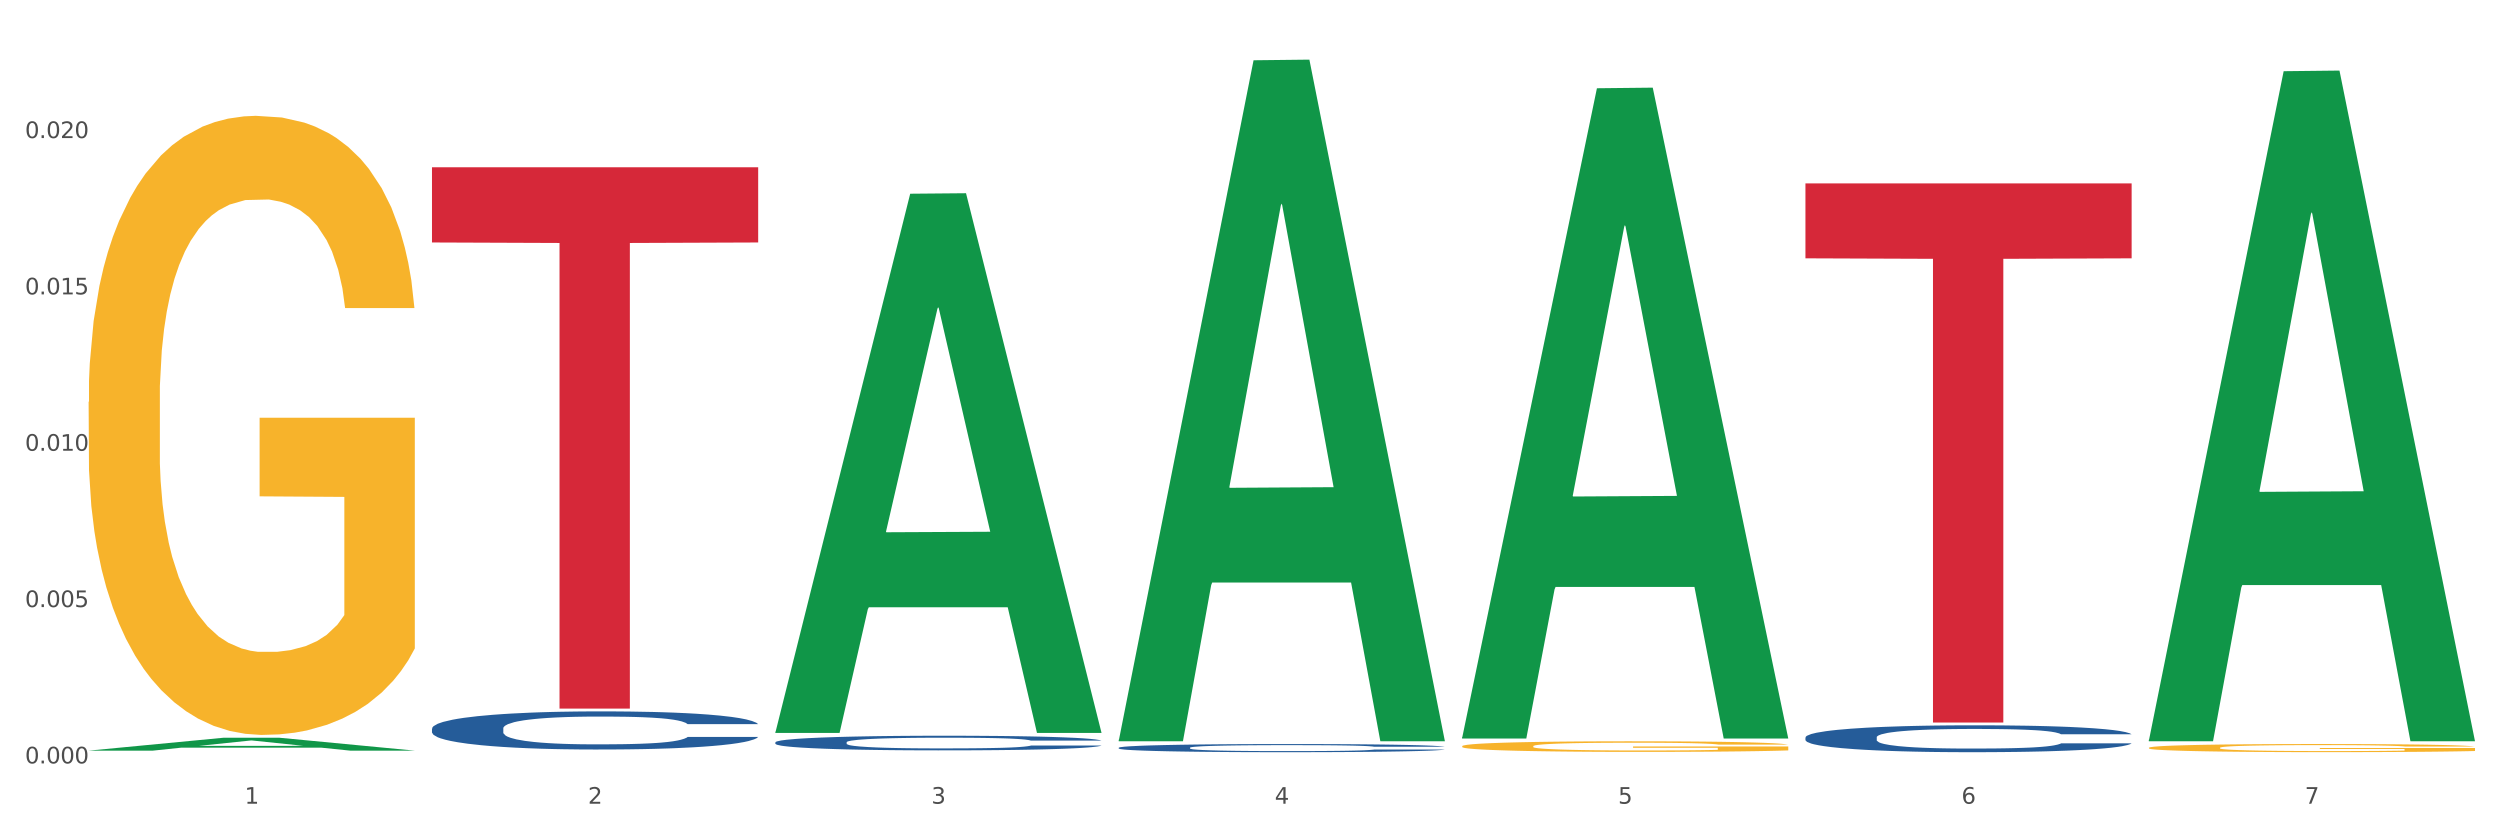
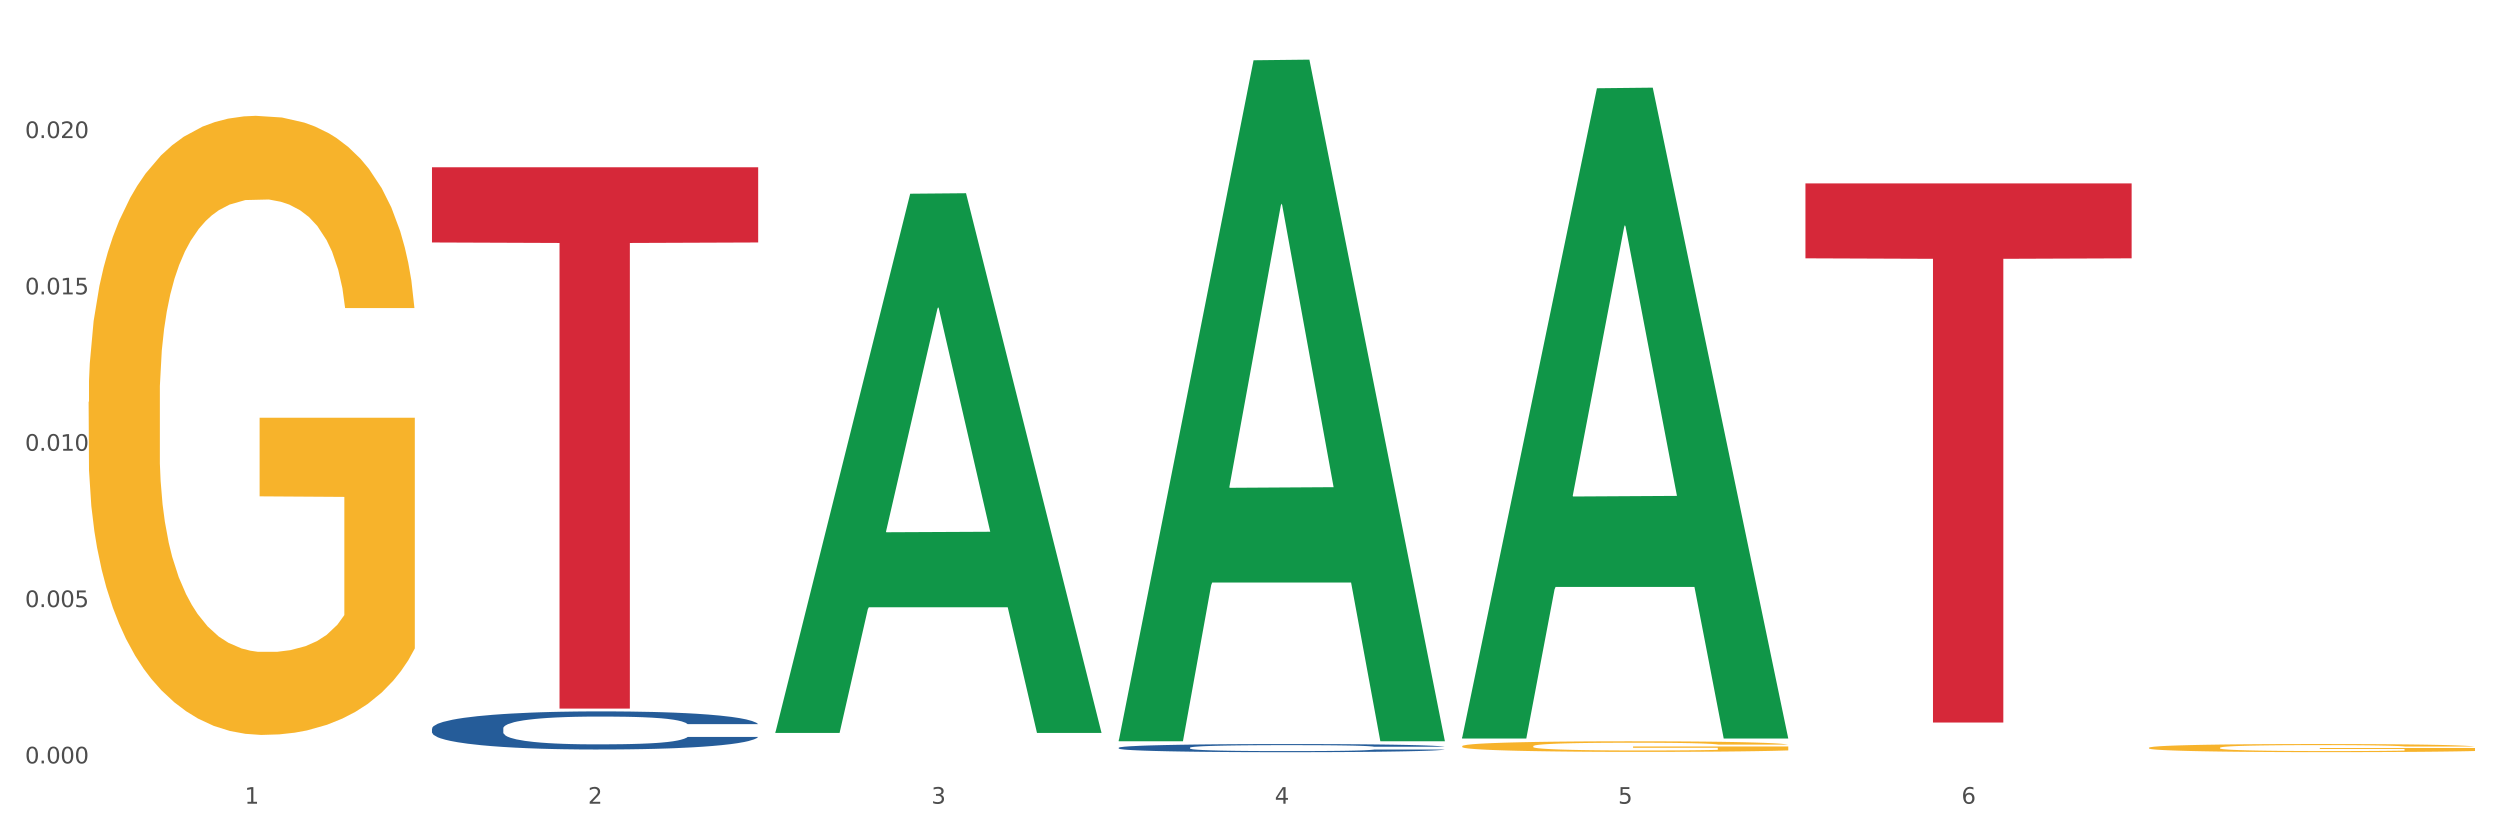
<svg xmlns="http://www.w3.org/2000/svg" xmlns:xlink="http://www.w3.org/1999/xlink" width="1080pt" height="360pt" viewBox="0 0 1080 360" version="1.1">
  <rect x="0" y="0" width="1080" height="360" fill="#333333" stroke="none" />
  <defs>
    <style type="text/css">*{stroke-linejoin: round; stroke-linecap: butt}</style>
  </defs>
  <g id="figure_1">
    <g id="patch_1">
      <path d="M 0 360  L 1080 360  L 1080 0  L 0 0  z " style="fill: #ffffff; stroke: #ffffff; stroke-linejoin: miter" />
    </g>
    <g id="axes_1">
      <g id="matplotlib.axis_1">
        <g id="xtick_1">
          <g id="text_1">
            <g style="fill: #4d4d4d" transform="translate(105.687 347.204) scale(0.096 -0.096)">
              <defs>
                <path id="DejaVuSans-31" d="M 794 531  L 1825 531  L 1825 4091  L 703 3866  L 703 4441  L 1819 4666  L 2450 4666  L 2450 531  L 3481 531  L 3481 0  L 794 0  L 794 531  z " transform="scale(0.016)" />
              </defs>
              <use xlink:href="#DejaVuSans-31" />
            </g>
          </g>
        </g>
        <g id="xtick_2">
          <g id="text_2">
            <g style="fill: #4d4d4d" transform="translate(254.021 347.204) scale(0.096 -0.096)">
              <defs>
                <path id="DejaVuSans-32" d="M 1228 531  L 3431 531  L 3431 0  L 469 0  L 469 531  Q 828 903 1448 1529  Q 2069 2156 2228 2338  Q 2531 2678 2651 2914  Q 2772 3150 2772 3378  Q 2772 3750 2511 3984  Q 2250 4219 1831 4219  Q 1534 4219 1204 4116  Q 875 4013 500 3803  L 500 4441  Q 881 4594 1212 4672  Q 1544 4750 1819 4750  Q 2544 4750 2975 4387  Q 3406 4025 3406 3419  Q 3406 3131 3298 2873  Q 3191 2616 2906 2266  Q 2828 2175 2409 1742  Q 1991 1309 1228 531  z " transform="scale(0.016)" />
              </defs>
              <use xlink:href="#DejaVuSans-32" />
            </g>
          </g>
        </g>
        <g id="xtick_3">
          <g id="text_3">
            <g style="fill: #4d4d4d" transform="translate(402.354 347.204) scale(0.096 -0.096)">
              <defs>
                <path id="DejaVuSans-33" d="M 2597 2516  Q 3050 2419 3304 2112  Q 3559 1806 3559 1356  Q 3559 666 3084 287  Q 2609 -91 1734 -91  Q 1441 -91 1130 -33  Q 819 25 488 141  L 488 750  Q 750 597 1062 519  Q 1375 441 1716 441  Q 2309 441 2620 675  Q 2931 909 2931 1356  Q 2931 1769 2642 2001  Q 2353 2234 1838 2234  L 1294 2234  L 1294 2753  L 1863 2753  Q 2328 2753 2575 2939  Q 2822 3125 2822 3475  Q 2822 3834 2567 4026  Q 2313 4219 1838 4219  Q 1578 4219 1281 4162  Q 984 4106 628 3988  L 628 4550  Q 988 4650 1302 4700  Q 1616 4750 1894 4750  Q 2613 4750 3031 4423  Q 3450 4097 3450 3541  Q 3450 3153 3228 2886  Q 3006 2619 2597 2516  z " transform="scale(0.016)" />
              </defs>
              <use xlink:href="#DejaVuSans-33" />
            </g>
          </g>
        </g>
        <g id="xtick_4">
          <g id="text_4">
            <g style="fill: #4d4d4d" transform="translate(550.688 347.204) scale(0.096 -0.096)">
              <defs>
                <path id="DejaVuSans-34" d="M 2419 4116  L 825 1625  L 2419 1625  L 2419 4116  z M 2253 4666  L 3047 4666  L 3047 1625  L 3713 1625  L 3713 1100  L 3047 1100  L 3047 0  L 2419 0  L 2419 1100  L 313 1100  L 313 1709  L 2253 4666  z " transform="scale(0.016)" />
              </defs>
              <use xlink:href="#DejaVuSans-34" />
            </g>
          </g>
        </g>
        <g id="xtick_5">
          <g id="text_5">
            <g style="fill: #4d4d4d" transform="translate(699.021 347.204) scale(0.096 -0.096)">
              <defs>
                <path id="DejaVuSans-35" d="M 691 4666  L 3169 4666  L 3169 4134  L 1269 4134  L 1269 2991  Q 1406 3038 1543 3061  Q 1681 3084 1819 3084  Q 2600 3084 3056 2656  Q 3513 2228 3513 1497  Q 3513 744 3044 326  Q 2575 -91 1722 -91  Q 1428 -91 1123 -41  Q 819 9 494 109  L 494 744  Q 775 591 1075 516  Q 1375 441 1709 441  Q 2250 441 2565 725  Q 2881 1009 2881 1497  Q 2881 1984 2565 2268  Q 2250 2553 1709 2553  Q 1456 2553 1204 2497  Q 953 2441 691 2322  L 691 4666  z " transform="scale(0.016)" />
              </defs>
              <use xlink:href="#DejaVuSans-35" />
            </g>
          </g>
        </g>
        <g id="xtick_6">
          <g id="text_6">
            <g style="fill: #4d4d4d" transform="translate(847.354 347.204) scale(0.096 -0.096)">
              <defs>
                <path id="DejaVuSans-36" d="M 2113 2584  Q 1688 2584 1439 2293  Q 1191 2003 1191 1497  Q 1191 994 1439 701  Q 1688 409 2113 409  Q 2538 409 2786 701  Q 3034 994 3034 1497  Q 3034 2003 2786 2293  Q 2538 2584 2113 2584  z M 3366 4563  L 3366 3988  Q 3128 4100 2886 4159  Q 2644 4219 2406 4219  Q 1781 4219 1451 3797  Q 1122 3375 1075 2522  Q 1259 2794 1537 2939  Q 1816 3084 2150 3084  Q 2853 3084 3261 2657  Q 3669 2231 3669 1497  Q 3669 778 3244 343  Q 2819 -91 2113 -91  Q 1303 -91 875 529  Q 447 1150 447 2328  Q 447 3434 972 4092  Q 1497 4750 2381 4750  Q 2619 4750 2861 4703  Q 3103 4656 3366 4563  z " transform="scale(0.016)" />
              </defs>
              <use xlink:href="#DejaVuSans-36" />
            </g>
          </g>
        </g>
        <g id="xtick_7">
          <g id="text_7">
            <g style="fill: #4d4d4d" transform="translate(995.688 347.204) scale(0.096 -0.096)">
              <defs>
-                 <path id="DejaVuSans-37" d="M 525 4666  L 3525 4666  L 3525 4397  L 1831 0  L 1172 0  L 2766 4134  L 525 4134  L 525 4666  z " transform="scale(0.016)" />
-               </defs>
+                 </defs>
              <use xlink:href="#DejaVuSans-37" />
            </g>
          </g>
        </g>
        <g id="xtick_8" />
        <g id="xtick_9" />
        <g id="xtick_10" />
        <g id="xtick_11" />
        <g id="xtick_12" />
        <g id="xtick_13" />
      </g>
      <g id="matplotlib.axis_2">
        <g id="ytick_1">
          <g id="text_8">
            <g style="fill: #4d4d4d" transform="translate(10.8 329.798) scale(0.096 -0.096)">
              <defs>
                <path id="DejaVuSans-30" d="M 2034 4250  Q 1547 4250 1301 3770  Q 1056 3291 1056 2328  Q 1056 1369 1301 889  Q 1547 409 2034 409  Q 2525 409 2770 889  Q 3016 1369 3016 2328  Q 3016 3291 2770 3770  Q 2525 4250 2034 4250  z M 2034 4750  Q 2819 4750 3233 4129  Q 3647 3509 3647 2328  Q 3647 1150 3233 529  Q 2819 -91 2034 -91  Q 1250 -91 836 529  Q 422 1150 422 2328  Q 422 3509 836 4129  Q 1250 4750 2034 4750  z " transform="scale(0.016)" />
                <path id="DejaVuSans-2e" d="M 684 794  L 1344 794  L 1344 0  L 684 0  L 684 794  z " transform="scale(0.016)" />
              </defs>
              <use xlink:href="#DejaVuSans-30" />
              <use xlink:href="#DejaVuSans-2e" transform="translate(63.623 0)" />
              <use xlink:href="#DejaVuSans-30" transform="translate(95.41 0)" />
              <use xlink:href="#DejaVuSans-30" transform="translate(159.033 0)" />
              <use xlink:href="#DejaVuSans-30" transform="translate(222.656 0)" />
            </g>
          </g>
        </g>
        <g id="ytick_2">
          <g id="text_9">
            <g style="fill: #4d4d4d" transform="translate(10.8 262.26) scale(0.096 -0.096)">
              <use xlink:href="#DejaVuSans-30" />
              <use xlink:href="#DejaVuSans-2e" transform="translate(63.623 0)" />
              <use xlink:href="#DejaVuSans-30" transform="translate(95.41 0)" />
              <use xlink:href="#DejaVuSans-30" transform="translate(159.033 0)" />
              <use xlink:href="#DejaVuSans-35" transform="translate(222.656 0)" />
            </g>
          </g>
        </g>
        <g id="ytick_3">
          <g id="text_10">
            <g style="fill: #4d4d4d" transform="translate(10.8 194.721) scale(0.096 -0.096)">
              <use xlink:href="#DejaVuSans-30" />
              <use xlink:href="#DejaVuSans-2e" transform="translate(63.623 0)" />
              <use xlink:href="#DejaVuSans-30" transform="translate(95.41 0)" />
              <use xlink:href="#DejaVuSans-31" transform="translate(159.033 0)" />
              <use xlink:href="#DejaVuSans-30" transform="translate(222.656 0)" />
            </g>
          </g>
        </g>
        <g id="ytick_4">
          <g id="text_11">
            <g style="fill: #4d4d4d" transform="translate(10.8 127.182) scale(0.096 -0.096)">
              <use xlink:href="#DejaVuSans-30" />
              <use xlink:href="#DejaVuSans-2e" transform="translate(63.623 0)" />
              <use xlink:href="#DejaVuSans-30" transform="translate(95.41 0)" />
              <use xlink:href="#DejaVuSans-31" transform="translate(159.033 0)" />
              <use xlink:href="#DejaVuSans-35" transform="translate(222.656 0)" />
            </g>
          </g>
        </g>
        <g id="ytick_5">
          <g id="text_12">
            <g style="fill: #4d4d4d" transform="translate(10.8 59.643) scale(0.096 -0.096)">
              <use xlink:href="#DejaVuSans-30" />
              <use xlink:href="#DejaVuSans-2e" transform="translate(63.623 0)" />
              <use xlink:href="#DejaVuSans-30" transform="translate(95.41 0)" />
              <use xlink:href="#DejaVuSans-32" transform="translate(159.033 0)" />
              <use xlink:href="#DejaVuSans-30" transform="translate(222.656 0)" />
            </g>
          </g>
        </g>
        <g id="ytick_6" />
        <g id="ytick_7" />
        <g id="ytick_8" />
        <g id="ytick_9" />
        <g id="ytick_10" />
      </g>
      <g id="PolyCollection_1">
-         <path d="M 38.283 324.268  L 38.428 324.262  L 96.538 318.705  L 120.654 318.7  L 179.2 324.278  L 151.307 324.278  L 138.668 322.979  L 78.669 322.979  L 78.234 323  L 66.031 324.278  L 38.283 324.278  L 38.283 324.268  L 86.224 322.204  L 131.114 322.199  L 108.887 319.889  L 108.596 319.878  L 108.306 319.894  L 86.078 322.199  L 86.224 322.204  L 38.283 324.268  z " clip-path="url(#p7b9cdd8e57)" style="fill: #109648" />
        <path d="M 779.95 79.231  L 920.867 79.231  L 920.867 111.596  L 865.435 111.814  L 865.435 312.128  L 835.048 312.128  L 835.048 111.814  L 779.95 111.596  L 779.95 79.449  L 779.95 79.231  z " clip-path="url(#p7b9cdd8e57)" style="fill: #d62839" />
        <path d="M 186.616 72.247  L 327.533 72.247  L 327.533 104.747  L 272.101 104.966  L 272.101 306.115  L 241.714 306.115  L 241.714 104.966  L 186.616 104.747  L 186.616 72.466  L 186.616 72.247  z " clip-path="url(#p7b9cdd8e57)" style="fill: #d62839" />
        <path d="M 928.283 323.039  L 928.45 323.036  L 928.45 322.921  L 928.782 322.821  L 930.446 322.581  L 932.942 322.382  L 934.772 322.276  L 936.602 322.189  L 938.765 322.103  L 941.427 322.013  L 946.251 321.882  L 949.246 321.814  L 952.906 321.744  L 959.561 321.641  L 964.386 321.583  L 969.377 321.535  L 977.529 321.477  L 982.853 321.452  L 988.51 321.433  L 995.331 321.42  L 1000.489 321.417  L 1011.802 321.426  L 1021.451 321.455  L 1026.11 321.477  L 1032.099 321.516  L 1035.26 321.542  L 1040.418 321.593  L 1045.742 321.66  L 1049.402 321.718  L 1054.892 321.827  L 1059.051 321.936  L 1062.878 322.071  L 1064.874 322.164  L 1066.372 322.25  L 1067.703 322.35  L 1069.034 322.507  L 1039.087 322.507  L 1037.922 322.395  L 1036.092 322.289  L 1033.43 322.186  L 1031.101 322.122  L 1027.108 322.042  L 1023.448 321.991  L 1019.621 321.952  L 1014.963 321.92  L 1011.303 321.904  L 1006.145 321.891  L 995.997 321.894  L 989.175 321.92  L 984.517 321.952  L 981.522 321.981  L 978.86 322.013  L 975.866 322.058  L 972.372 322.125  L 969.876 322.186  L 967.381 322.263  L 965.384 322.34  L 963.554 322.43  L 962.057 322.526  L 960.892 322.625  L 959.894 322.747  L 959.062 322.949  L 959.062 323.389  L 959.395 323.488  L 960.227 323.62  L 961.225 323.719  L 962.889 323.838  L 964.386 323.918  L 967.214 324.033  L 970.375 324.13  L 972.871 324.19  L 975.366 324.242  L 979.692 324.312  L 984.517 324.37  L 988.676 324.405  L 994.333 324.437  L 998.159 324.45  L 1001.487 324.457  L 1009.639 324.457  L 1015.462 324.447  L 1021.95 324.425  L 1026.942 324.396  L 1031.101 324.36  L 1035.759 324.303  L 1038.754 324.248  L 1038.754 323.578  L 1002.152 323.575  L 1002.152 323.129  L 1069.2 323.129  L 1069.2 324.437  L 1066.372 324.505  L 1063.211 324.566  L 1059.883 324.62  L 1054.892 324.687  L 1048.903 324.752  L 1043.579 324.797  L 1037.922 324.835  L 1031.267 324.87  L 1022.616 324.902  L 1017.292 324.915  L 1010.637 324.925  L 1002.818 324.928  L 995.997 324.922  L 989.342 324.906  L 982.354 324.877  L 975.533 324.835  L 970.375 324.793  L 965.218 324.742  L 959.728 324.675  L 955.402 324.611  L 952.074 324.553  L 948.414 324.479  L 944.421 324.383  L 941.427 324.296  L 938.765 324.206  L 935.936 324.091  L 933.94 323.992  L 931.943 323.867  L 930.779 323.774  L 929.448 323.629  L 928.45 323.427  L 928.283 323.039  z " clip-path="url(#p7b9cdd8e57)" style="fill: #f7b32b" />
-         <path d="M 631.617 322.356  L 631.783 322.352  L 631.783 322.201  L 632.116 322.071  L 633.779 321.758  L 636.275 321.498  L 638.105 321.36  L 639.935 321.248  L 642.098 321.135  L 644.76 321.018  L 649.585 320.846  L 652.579 320.758  L 656.24 320.666  L 662.894 320.532  L 667.719 320.457  L 672.71 320.394  L 680.863 320.319  L 686.186 320.286  L 691.843 320.261  L 698.664 320.244  L 703.822 320.24  L 715.135 320.252  L 724.785 320.29  L 729.443 320.319  L 735.432 320.369  L 738.593 320.403  L 743.751 320.47  L 749.075 320.558  L 752.735 320.633  L 758.225 320.775  L 762.385 320.917  L 766.211 321.093  L 768.208 321.214  L 769.705 321.327  L 771.036 321.457  L 772.367 321.662  L 742.42 321.662  L 741.255 321.515  L 739.425 321.377  L 736.763 321.243  L 734.434 321.16  L 730.441 321.055  L 726.781 320.988  L 722.955 320.938  L 718.296 320.896  L 714.636 320.875  L 709.478 320.859  L 699.33 320.863  L 692.509 320.896  L 687.85 320.938  L 684.855 320.976  L 682.193 321.018  L 679.199 321.076  L 675.705 321.164  L 673.209 321.243  L 670.714 321.344  L 668.717 321.444  L 666.887 321.561  L 665.39 321.687  L 664.225 321.816  L 663.227 321.975  L 662.395 322.239  L 662.395 322.812  L 662.728 322.941  L 663.56 323.113  L 664.558 323.242  L 666.222 323.397  L 667.719 323.502  L 670.547 323.652  L 673.709 323.778  L 676.204 323.857  L 678.7 323.924  L 683.025 324.016  L 687.85 324.091  L 692.009 324.137  L 697.666 324.179  L 701.493 324.196  L 704.82 324.204  L 712.972 324.204  L 718.795 324.192  L 725.284 324.162  L 730.275 324.125  L 734.434 324.079  L 739.093 324.003  L 742.087 323.932  L 742.087 323.058  L 705.485 323.054  L 705.485 322.473  L 772.533 322.473  L 772.533 324.179  L 769.705 324.267  L 766.544 324.346  L 763.216 324.417  L 758.225 324.505  L 752.236 324.589  L 746.912 324.647  L 741.255 324.698  L 734.601 324.744  L 725.949 324.785  L 720.625 324.802  L 713.97 324.815  L 706.151 324.819  L 699.33 324.81  L 692.675 324.79  L 685.687 324.752  L 678.866 324.698  L 673.709 324.643  L 668.551 324.576  L 663.061 324.488  L 658.735 324.405  L 655.408 324.33  L 651.747 324.233  L 647.755 324.108  L 644.76 323.995  L 642.098 323.878  L 639.27 323.727  L 637.273 323.598  L 635.277 323.435  L 634.112 323.313  L 632.781 323.125  L 631.783 322.862  L 631.617 322.356  z " clip-path="url(#p7b9cdd8e57)" style="fill: #f7b32b" />
+         <path d="M 631.617 322.356  L 631.783 322.352  L 631.783 322.201  L 632.116 322.071  L 633.779 321.758  L 636.275 321.498  L 638.105 321.36  L 639.935 321.248  L 642.098 321.135  L 644.76 321.018  L 649.585 320.846  L 652.579 320.758  L 656.24 320.666  L 662.894 320.532  L 667.719 320.457  L 672.71 320.394  L 680.863 320.319  L 686.186 320.286  L 691.843 320.261  L 698.664 320.244  L 703.822 320.24  L 715.135 320.252  L 724.785 320.29  L 729.443 320.319  L 735.432 320.369  L 738.593 320.403  L 743.751 320.47  L 749.075 320.558  L 752.735 320.633  L 758.225 320.775  L 762.385 320.917  L 766.211 321.093  L 768.208 321.214  L 769.705 321.327  L 771.036 321.457  L 772.367 321.662  L 742.42 321.662  L 741.255 321.515  L 739.425 321.377  L 736.763 321.243  L 734.434 321.16  L 730.441 321.055  L 726.781 320.988  L 722.955 320.938  L 718.296 320.896  L 714.636 320.875  L 709.478 320.859  L 699.33 320.863  L 692.509 320.896  L 687.85 320.938  L 684.855 320.976  L 682.193 321.018  L 679.199 321.076  L 675.705 321.164  L 673.209 321.243  L 670.714 321.344  L 668.717 321.444  L 666.887 321.561  L 665.39 321.687  L 664.225 321.816  L 663.227 321.975  L 662.395 322.239  L 662.395 322.812  L 662.728 322.941  L 663.56 323.113  L 664.558 323.242  L 666.222 323.397  L 667.719 323.502  L 670.547 323.652  L 673.709 323.778  L 676.204 323.857  L 678.7 323.924  L 683.025 324.016  L 687.85 324.091  L 692.009 324.137  L 697.666 324.179  L 701.493 324.196  L 704.82 324.204  L 712.972 324.204  L 718.795 324.192  L 725.284 324.162  L 730.275 324.125  L 734.434 324.079  L 739.093 324.003  L 742.087 323.932  L 742.087 323.058  L 705.485 323.054  L 705.485 322.473  L 772.533 322.473  L 772.533 324.179  L 766.544 324.346  L 763.216 324.417  L 758.225 324.505  L 752.236 324.589  L 746.912 324.647  L 741.255 324.698  L 734.601 324.744  L 725.949 324.785  L 720.625 324.802  L 713.97 324.815  L 706.151 324.819  L 699.33 324.81  L 692.675 324.79  L 685.687 324.752  L 678.866 324.698  L 673.709 324.643  L 668.551 324.576  L 663.061 324.488  L 658.735 324.405  L 655.408 324.33  L 651.747 324.233  L 647.755 324.108  L 644.76 323.995  L 642.098 323.878  L 639.27 323.727  L 637.273 323.598  L 635.277 323.435  L 634.112 323.313  L 632.781 323.125  L 631.783 322.862  L 631.617 322.356  z " clip-path="url(#p7b9cdd8e57)" style="fill: #f7b32b" />
        <path d="M 38.283 173.628  L 38.449 173.383  L 38.449 164.59  L 38.782 157.018  L 40.446 138.698  L 42.941 123.554  L 44.771 115.493  L 46.602 108.898  L 48.764 102.303  L 51.426 95.463  L 56.251 85.449  L 59.246 80.319  L 62.906 74.945  L 69.561 67.129  L 74.386 62.732  L 79.377 59.068  L 87.529 54.672  L 92.853 52.717  L 98.51 51.252  L 105.331 50.275  L 110.488 50.031  L 121.802 50.763  L 131.451 52.962  L 136.109 54.672  L 142.099 57.603  L 145.26 59.557  L 150.417 63.465  L 155.741 68.595  L 159.401 72.991  L 164.892 81.296  L 169.051 89.601  L 172.878 99.86  L 174.874 106.944  L 176.371 113.539  L 177.702 121.111  L 179.033 133.08  L 149.086 133.08  L 147.922 124.531  L 146.092 116.47  L 143.43 108.654  L 141.101 103.768  L 137.108 97.662  L 133.448 93.754  L 129.621 90.822  L 124.963 88.38  L 121.302 87.159  L 116.145 86.181  L 105.996 86.426  L 99.175 88.38  L 94.517 90.822  L 91.522 93.021  L 88.86 95.463  L 85.865 98.883  L 82.371 104.013  L 79.876 108.654  L 77.38 114.516  L 75.384 120.378  L 73.554 127.218  L 72.056 134.546  L 70.892 142.118  L 69.894 151.4  L 69.062 166.788  L 69.062 200.252  L 69.394 207.824  L 70.226 217.839  L 71.225 225.411  L 72.888 234.449  L 74.386 240.556  L 77.214 249.349  L 80.375 256.677  L 82.871 261.318  L 85.366 265.226  L 89.692 270.6  L 94.517 274.997  L 98.676 277.684  L 104.333 280.126  L 108.159 281.103  L 111.486 281.592  L 119.639 281.592  L 125.462 280.859  L 131.95 279.149  L 136.941 276.951  L 141.101 274.264  L 145.759 269.867  L 148.754 265.715  L 148.754 214.664  L 112.152 214.419  L 112.152 180.467  L 179.2 180.467  L 179.2 280.126  L 176.371 285.256  L 173.21 289.897  L 169.883 294.049  L 164.892 299.179  L 158.902 304.064  L 153.578 307.484  L 147.922 310.415  L 141.267 313.102  L 132.616 315.544  L 127.292 316.521  L 120.637 317.254  L 112.817 317.498  L 105.996 317.01  L 99.341 315.789  L 92.354 313.59  L 85.533 310.415  L 80.375 307.239  L 75.217 303.331  L 69.727 298.202  L 65.402 293.316  L 62.074 288.92  L 58.414 283.302  L 54.421 275.974  L 51.426 269.379  L 48.764 262.539  L 45.936 253.746  L 43.94 246.174  L 41.943 236.647  L 40.779 229.564  L 39.448 218.572  L 38.449 203.183  L 38.283 173.628  z " clip-path="url(#p7b9cdd8e57)" style="fill: #f7b32b" />
        <path d="M 186.616 314.717  L 186.783 314.702  L 186.783 314.281  L 187.283 313.71  L 189.115 312.657  L 191.447 311.859  L 195.444 310.927  L 197.61 310.536  L 200.442 310.099  L 206.271 309.392  L 212.934 308.791  L 217.598 308.46  L 221.096 308.249  L 228.925 307.873  L 233.422 307.708  L 238.086 307.572  L 242.084 307.482  L 248.746 307.377  L 254.077 307.332  L 260.24 307.317  L 265.403 307.332  L 272.232 307.392  L 282.227 307.572  L 286.058 307.678  L 291.221 307.858  L 296.551 308.099  L 300.882 308.339  L 305.879 308.685  L 311.043 309.137  L 316.04 309.708  L 319.538 310.235  L 322.369 310.791  L 324.868 311.468  L 326.7 312.205  L 327.533 312.822  L 297.051 312.822  L 296.218 312.265  L 294.553 311.664  L 292.887 311.258  L 291.055 310.927  L 288.223 310.551  L 285.724 310.31  L 281.56 310.024  L 277.729 309.844  L 274.564 309.738  L 270.733 309.648  L 262.571 309.558  L 256.742 309.558  L 253.077 309.588  L 248.58 309.663  L 244.749 309.768  L 240.251 309.949  L 236.753 310.144  L 233.255 310.4  L 231.257 310.581  L 228.258 310.912  L 226.26 311.182  L 223.595 311.649  L 222.095 311.98  L 219.43 312.837  L 218.264 313.469  L 217.765 313.905  L 217.432 314.386  L 217.432 316.733  L 218.431 317.786  L 219.264 318.237  L 220.596 318.749  L 223.095 319.411  L 226.759 320.058  L 230.59 320.524  L 233.755 320.81  L 236.753 321.02  L 239.752 321.186  L 243.416 321.336  L 246.414 321.426  L 250.912 321.517  L 256.242 321.562  L 260.406 321.562  L 268.901 321.487  L 272.732 321.411  L 276.397 321.306  L 280.394 321.141  L 283.559 320.96  L 285.391 320.825  L 288.39 320.539  L 290.722 320.238  L 292.72 319.892  L 294.053 319.591  L 295.552 319.14  L 296.718 318.628  L 297.051 318.358  L 327.533 318.358  L 326.867 318.899  L 325.701 319.426  L 323.369 320.133  L 321.537 320.539  L 318.705 321.035  L 315.707 321.456  L 311.543 321.923  L 307.711 322.269  L 303.714 322.57  L 299.383 322.84  L 291.554 323.216  L 288.723 323.322  L 282.726 323.502  L 278.062 323.608  L 271.233 323.713  L 264.237 323.773  L 256.908 323.788  L 250.412 323.758  L 243.25 323.668  L 238.752 323.577  L 233.755 323.442  L 227.925 323.232  L 222.429 322.976  L 217.265 322.675  L 212.434 322.329  L 207.937 321.938  L 202.107 321.291  L 197.776 320.659  L 194.612 320.073  L 192.446 319.576  L 190.281 318.944  L 189.115 318.508  L 187.283 317.455  L 186.616 316.477  L 186.616 314.717  z " clip-path="url(#p7b9cdd8e57)" style="fill: #255c99" />
-         <path d="M 334.95 320.675  L 335.116 320.67  L 335.116 320.508  L 335.616 320.288  L 337.448 319.884  L 339.78 319.578  L 343.778 319.22  L 345.943 319.069  L 348.775 318.902  L 354.605 318.63  L 361.268 318.399  L 365.931 318.272  L 369.429 318.191  L 377.258 318.047  L 381.755 317.983  L 386.419 317.931  L 390.417 317.897  L 397.08 317.856  L 402.41 317.839  L 408.573 317.833  L 413.737 317.839  L 420.566 317.862  L 430.56 317.931  L 434.391 317.972  L 439.555 318.041  L 444.885 318.133  L 449.216 318.226  L 454.213 318.359  L 459.376 318.532  L 464.373 318.752  L 467.871 318.954  L 470.703 319.168  L 473.201 319.428  L 475.034 319.711  L 475.866 319.947  L 445.384 319.947  L 444.552 319.734  L 442.886 319.503  L 441.22 319.347  L 439.388 319.22  L 436.556 319.075  L 434.058 318.983  L 429.894 318.873  L 426.063 318.804  L 422.898 318.763  L 419.067 318.728  L 410.905 318.694  L 405.075 318.694  L 401.41 318.705  L 396.913 318.734  L 393.082 318.775  L 388.585 318.844  L 385.087 318.919  L 381.589 319.017  L 379.59 319.087  L 376.592 319.214  L 374.593 319.318  L 371.928 319.497  L 370.429 319.624  L 367.764 319.953  L 366.598 320.196  L 366.098 320.363  L 365.765 320.548  L 365.765 321.45  L 366.764 321.854  L 367.597 322.027  L 368.93 322.224  L 371.428 322.478  L 375.093 322.726  L 378.924 322.905  L 382.089 323.015  L 385.087 323.096  L 388.085 323.16  L 391.75 323.217  L 394.748 323.252  L 399.245 323.287  L 404.575 323.304  L 408.739 323.304  L 417.234 323.275  L 421.066 323.246  L 424.73 323.206  L 428.728 323.142  L 431.892 323.073  L 433.725 323.021  L 436.723 322.911  L 439.055 322.796  L 441.054 322.663  L 442.386 322.547  L 443.885 322.374  L 445.051 322.178  L 445.384 322.074  L 475.866 322.074  L 475.2 322.281  L 474.034 322.484  L 471.702 322.755  L 469.87 322.911  L 467.038 323.102  L 464.04 323.264  L 459.876 323.443  L 456.045 323.576  L 452.047 323.691  L 447.716 323.795  L 439.888 323.94  L 437.056 323.98  L 431.06 324.049  L 426.396 324.09  L 419.566 324.13  L 412.571 324.153  L 405.242 324.159  L 398.745 324.148  L 391.583 324.113  L 387.086 324.078  L 382.089 324.026  L 376.259 323.945  L 370.762 323.847  L 365.598 323.732  L 360.768 323.599  L 356.27 323.449  L 350.441 323.2  L 346.11 322.957  L 342.945 322.732  L 340.78 322.541  L 338.614 322.299  L 337.448 322.131  L 335.616 321.727  L 334.95 321.351  L 334.95 320.675  z " clip-path="url(#p7b9cdd8e57)" style="fill: #255c99" />
-         <path d="M 779.95 318.551  L 780.116 318.54  L 780.116 318.243  L 780.616 317.84  L 782.448 317.097  L 784.78 316.534  L 788.778 315.877  L 790.943 315.601  L 793.775 315.293  L 799.605 314.794  L 806.268 314.37  L 810.932 314.136  L 814.43 313.988  L 822.258 313.722  L 826.756 313.606  L 831.419 313.51  L 835.417 313.446  L 842.08 313.372  L 847.41 313.34  L 853.573 313.33  L 858.737 313.34  L 865.566 313.383  L 875.56 313.51  L 879.391 313.584  L 884.555 313.712  L 889.885 313.882  L 894.216 314.051  L 899.213 314.295  L 904.376 314.614  L 909.373 315.017  L 912.871 315.388  L 915.703 315.781  L 918.202 316.259  L 920.034 316.778  L 920.867 317.214  L 890.385 317.214  L 889.552 316.821  L 887.886 316.396  L 886.22 316.11  L 884.388 315.877  L 881.557 315.611  L 879.058 315.441  L 874.894 315.24  L 871.063 315.112  L 867.898 315.038  L 864.067 314.975  L 855.905 314.911  L 850.075 314.911  L 846.411 314.932  L 841.913 314.985  L 838.082 315.059  L 833.585 315.187  L 830.087 315.325  L 826.589 315.505  L 824.59 315.632  L 821.592 315.866  L 819.593 316.057  L 816.928 316.386  L 815.429 316.619  L 812.764 317.224  L 811.598 317.67  L 811.098 317.978  L 810.765 318.317  L 810.765 319.973  L 811.764 320.715  L 812.597 321.034  L 813.93 321.395  L 816.428 321.861  L 820.093 322.318  L 823.924 322.647  L 827.089 322.848  L 830.087 322.997  L 833.085 323.114  L 836.75 323.22  L 839.748 323.283  L 844.245 323.347  L 849.575 323.379  L 853.74 323.379  L 862.235 323.326  L 866.066 323.273  L 869.73 323.199  L 873.728 323.082  L 876.893 322.955  L 878.725 322.859  L 881.723 322.657  L 884.055 322.445  L 886.054 322.201  L 887.386 321.989  L 888.886 321.67  L 890.051 321.31  L 890.385 321.119  L 920.867 321.119  L 920.2 321.501  L 919.034 321.872  L 916.702 322.371  L 914.87 322.657  L 912.039 323.008  L 909.04 323.305  L 904.876 323.634  L 901.045 323.878  L 897.047 324.09  L 892.717 324.281  L 884.888 324.546  L 882.056 324.621  L 876.06 324.748  L 871.396 324.822  L 864.567 324.896  L 857.571 324.939  L 850.242 324.95  L 843.746 324.928  L 836.583 324.865  L 832.086 324.801  L 827.089 324.705  L 821.259 324.557  L 815.762 324.376  L 810.598 324.164  L 805.768 323.92  L 801.271 323.644  L 795.441 323.188  L 791.11 322.742  L 787.945 322.328  L 785.78 321.978  L 783.614 321.533  L 782.448 321.225  L 780.616 320.482  L 779.95 319.792  L 779.95 318.551  z " clip-path="url(#p7b9cdd8e57)" style="fill: #255c99" />
        <path d="M 483.283 323.008  L 483.45 323.005  L 483.45 322.915  L 483.949 322.793  L 485.782 322.567  L 488.114 322.397  L 492.111 322.197  L 494.277 322.113  L 497.108 322.02  L 502.938 321.869  L 509.601 321.74  L 514.265 321.669  L 517.763 321.624  L 525.591 321.543  L 530.089 321.508  L 534.753 321.479  L 538.75 321.46  L 545.413 321.437  L 550.743 321.428  L 556.906 321.424  L 562.07 321.428  L 568.899 321.44  L 578.893 321.479  L 582.724 321.502  L 587.888 321.54  L 593.218 321.592  L 597.549 321.643  L 602.546 321.717  L 607.71 321.814  L 612.707 321.936  L 616.205 322.049  L 619.036 322.168  L 621.535 322.313  L 623.367 322.471  L 624.2 322.603  L 593.718 322.603  L 592.885 322.483  L 591.219 322.355  L 589.554 322.268  L 587.721 322.197  L 584.89 322.116  L 582.391 322.065  L 578.227 322.004  L 574.396 321.965  L 571.231 321.943  L 567.4 321.923  L 559.238 321.904  L 553.408 321.904  L 549.744 321.91  L 545.247 321.927  L 541.415 321.949  L 536.918 321.988  L 533.42 322.03  L 529.922 322.084  L 527.923 322.123  L 524.925 322.194  L 522.926 322.252  L 520.261 322.352  L 518.762 322.422  L 516.097 322.606  L 514.931 322.741  L 514.431 322.834  L 514.098 322.937  L 514.098 323.44  L 515.098 323.665  L 515.931 323.762  L 517.263 323.871  L 519.762 324.013  L 523.426 324.151  L 527.257 324.251  L 530.422 324.312  L 533.42 324.357  L 536.418 324.393  L 540.083 324.425  L 543.081 324.444  L 547.578 324.463  L 552.909 324.473  L 557.073 324.473  L 565.568 324.457  L 569.399 324.441  L 573.063 324.418  L 577.061 324.383  L 580.226 324.344  L 582.058 324.315  L 585.056 324.254  L 587.388 324.19  L 589.387 324.116  L 590.72 324.051  L 592.219 323.955  L 593.385 323.845  L 593.718 323.787  L 624.2 323.787  L 623.534 323.903  L 622.368 324.016  L 620.036 324.167  L 618.203 324.254  L 615.372 324.36  L 612.374 324.451  L 608.209 324.55  L 604.378 324.624  L 600.381 324.689  L 596.05 324.747  L 588.221 324.827  L 585.389 324.85  L 579.393 324.888  L 574.729 324.911  L 567.9 324.933  L 560.904 324.946  L 553.575 324.95  L 547.079 324.943  L 539.916 324.924  L 535.419 324.904  L 530.422 324.875  L 524.592 324.83  L 519.095 324.776  L 513.932 324.711  L 509.101 324.637  L 504.604 324.554  L 498.774 324.415  L 494.443 324.28  L 491.278 324.154  L 489.113 324.048  L 486.948 323.913  L 485.782 323.82  L 483.949 323.594  L 483.283 323.385  L 483.283 323.008  z " clip-path="url(#p7b9cdd8e57)" style="fill: #255c99" />
        <path d="M 631.617 318.51  L 631.762 318.246  L 689.872 38.126  L 713.987 37.862  L 772.533 319.038  L 744.64 319.038  L 732.002 253.562  L 672.003 253.562  L 671.567 254.618  L 659.364 319.038  L 631.617 319.038  L 631.617 318.51  L 679.557 214.488  L 724.447 214.224  L 702.22 97.793  L 701.93 97.265  L 701.639 98.057  L 679.412 214.224  L 679.557 214.488  L 631.617 318.51  z " clip-path="url(#p7b9cdd8e57)" style="fill: #109648" />
-         <path d="M 928.283 319.671  L 928.429 319.399  L 986.539 30.759  L 1010.654 30.487  L 1069.2 320.215  L 1041.307 320.215  L 1028.668 252.748  L 968.67 252.748  L 968.234 253.836  L 956.031 320.215  L 928.283 320.215  L 928.283 319.671  L 976.224 212.485  L 1021.114 212.213  L 998.887 92.241  L 998.596 91.697  L 998.306 92.513  L 976.079 212.213  L 976.224 212.485  L 928.283 319.671  z " clip-path="url(#p7b9cdd8e57)" style="fill: #109648" />
        <path d="M 334.95 316.194  L 335.095 315.975  L 393.205 83.689  L 417.321 83.47  L 475.866 316.631  L 447.974 316.631  L 435.335 262.337  L 375.336 262.337  L 374.9 263.212  L 362.697 316.631  L 334.95 316.631  L 334.95 316.194  L 382.89 229.935  L 427.78 229.716  L 405.553 133.167  L 405.263 132.73  L 404.972 133.386  L 382.745 229.716  L 382.89 229.935  L 334.95 316.194  z " clip-path="url(#p7b9cdd8e57)" style="fill: #109648" />
        <path d="M 483.283 319.67  L 483.428 319.393  L 541.538 26.036  L 565.654 25.759  L 624.2 320.223  L 596.307 320.223  L 583.668 251.653  L 523.67 251.653  L 523.234 252.759  L 511.031 320.223  L 483.283 320.223  L 483.283 319.67  L 531.224 210.732  L 576.114 210.456  L 553.887 88.523  L 553.596 87.97  L 553.306 88.8  L 531.079 210.456  L 531.224 210.732  L 483.283 319.67  z " clip-path="url(#p7b9cdd8e57)" style="fill: #109648" />
      </g>
    </g>
  </g>
  <defs>
    <clipPath id="p7b9cdd8e57">
      <rect x="38.283" y="10.8" width="1030.917" height="329.109" />
    </clipPath>
  </defs>
</svg>